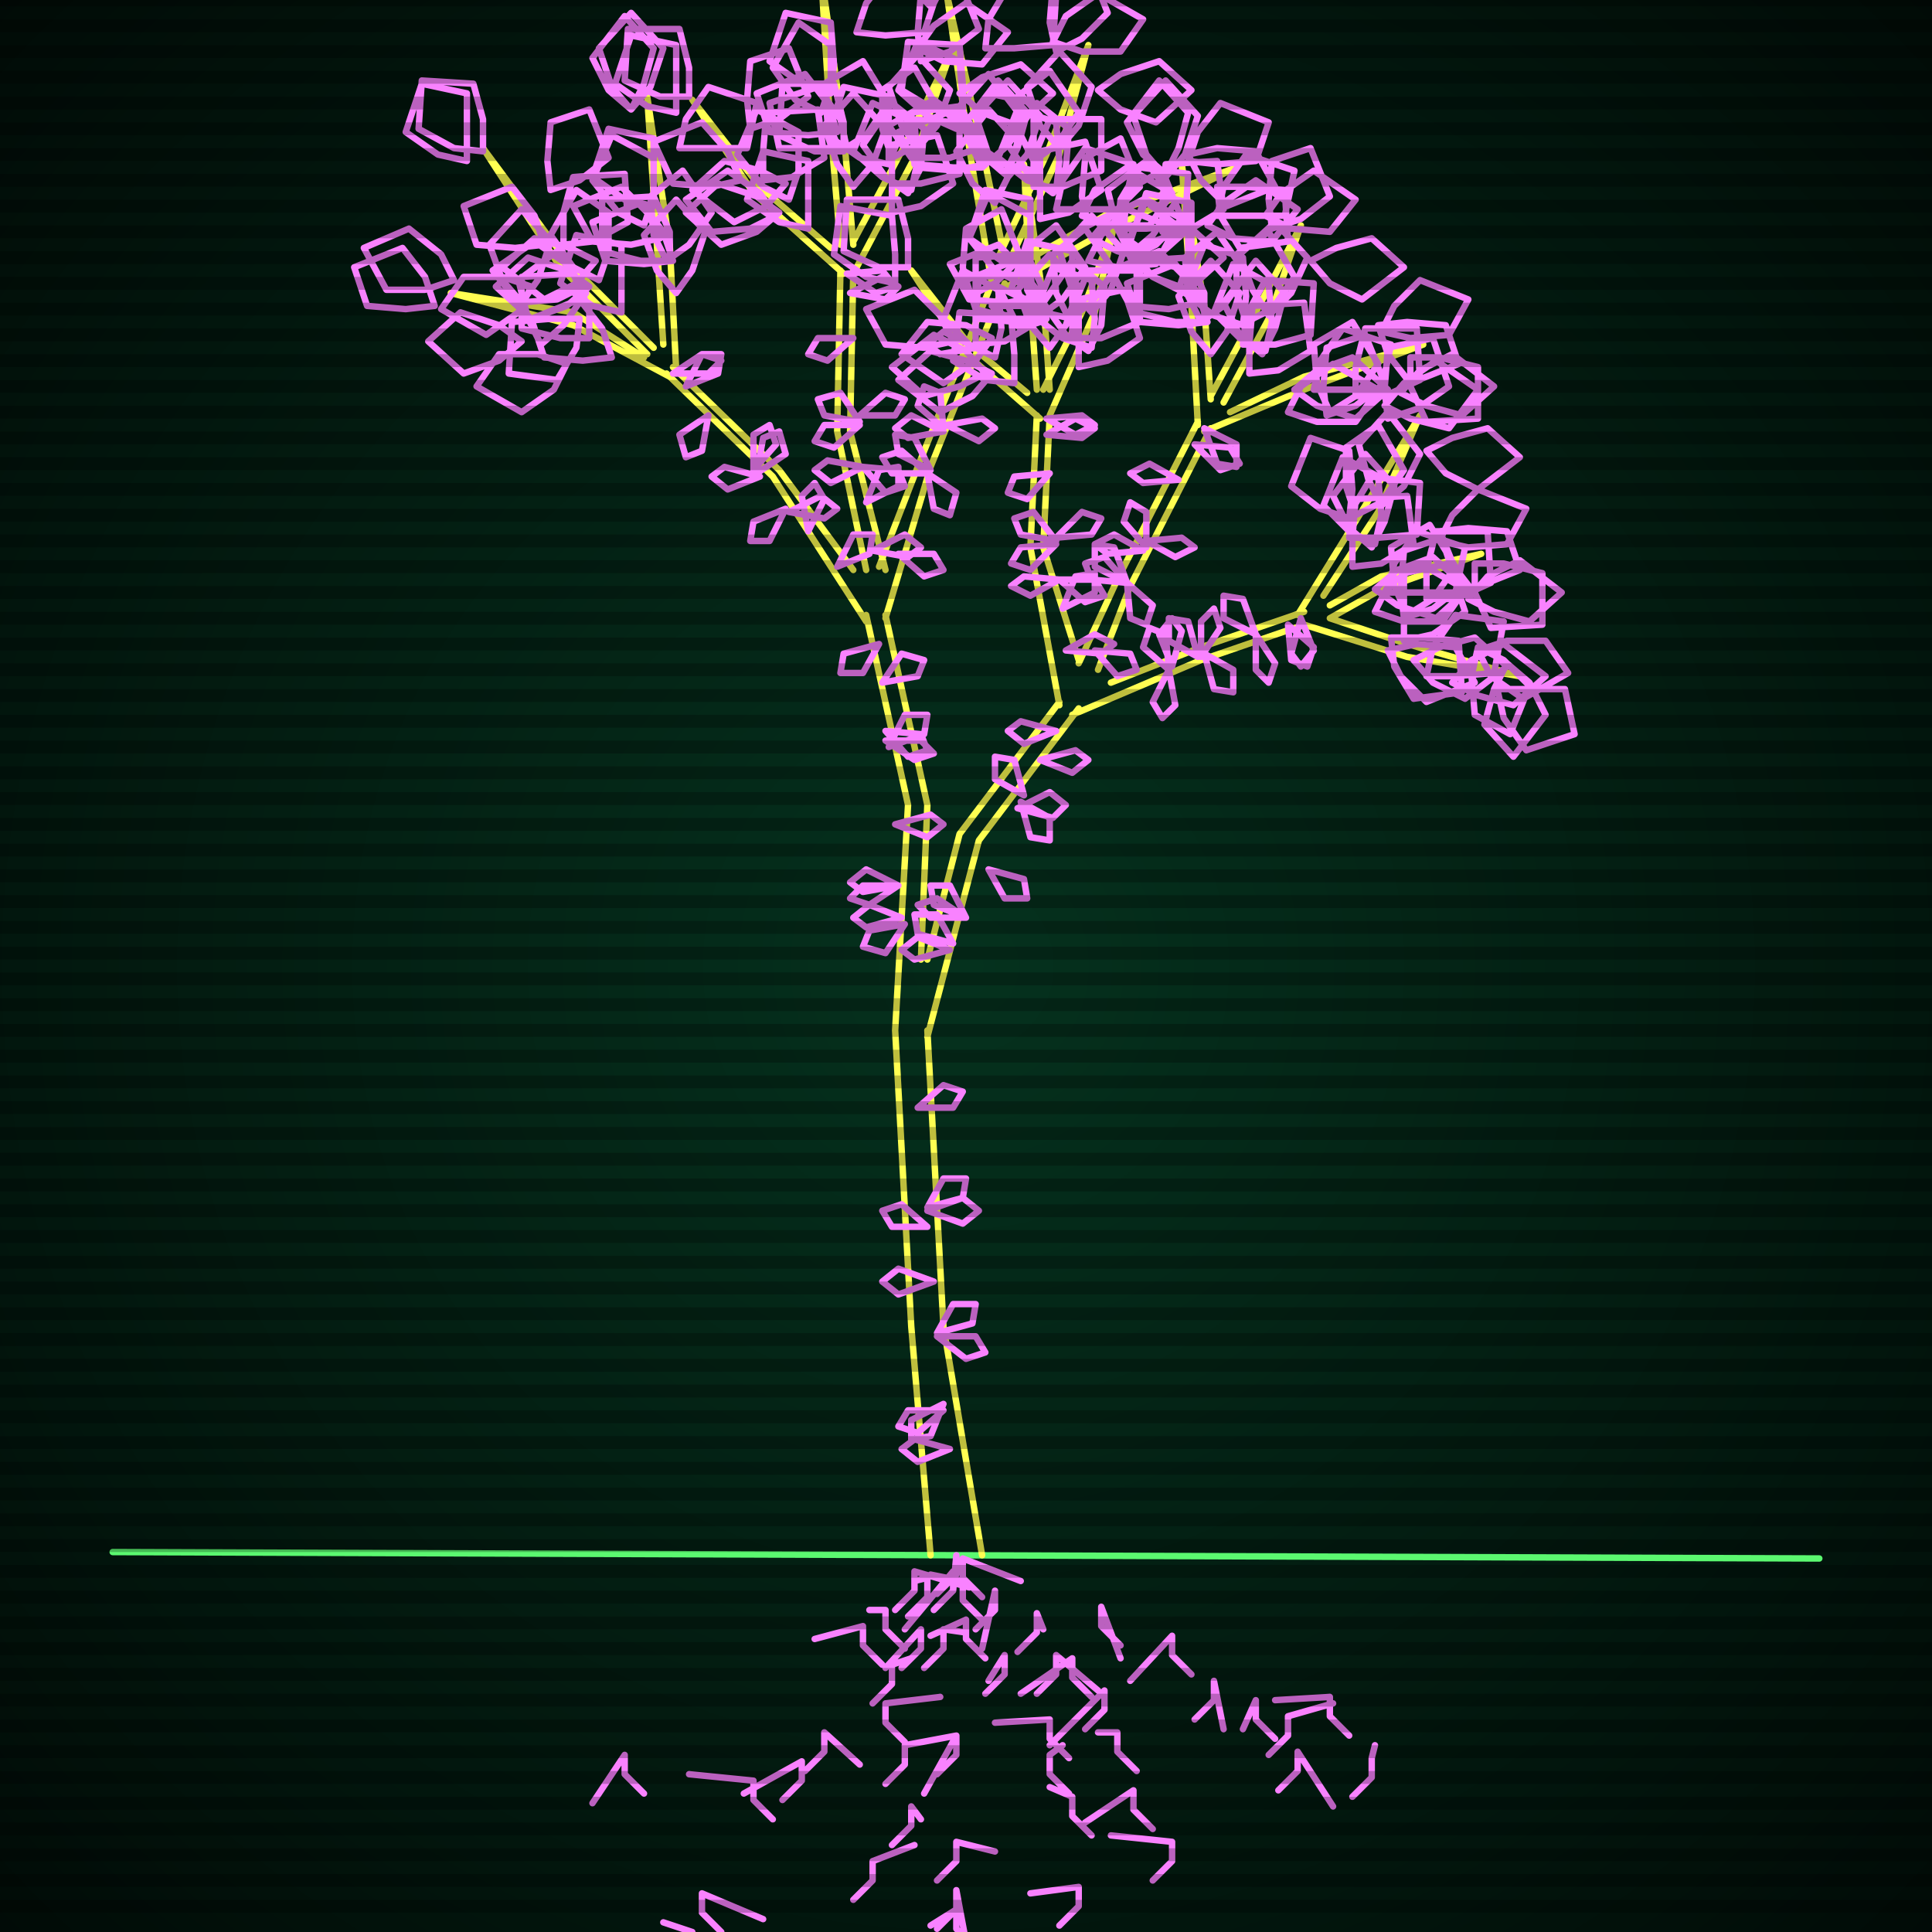
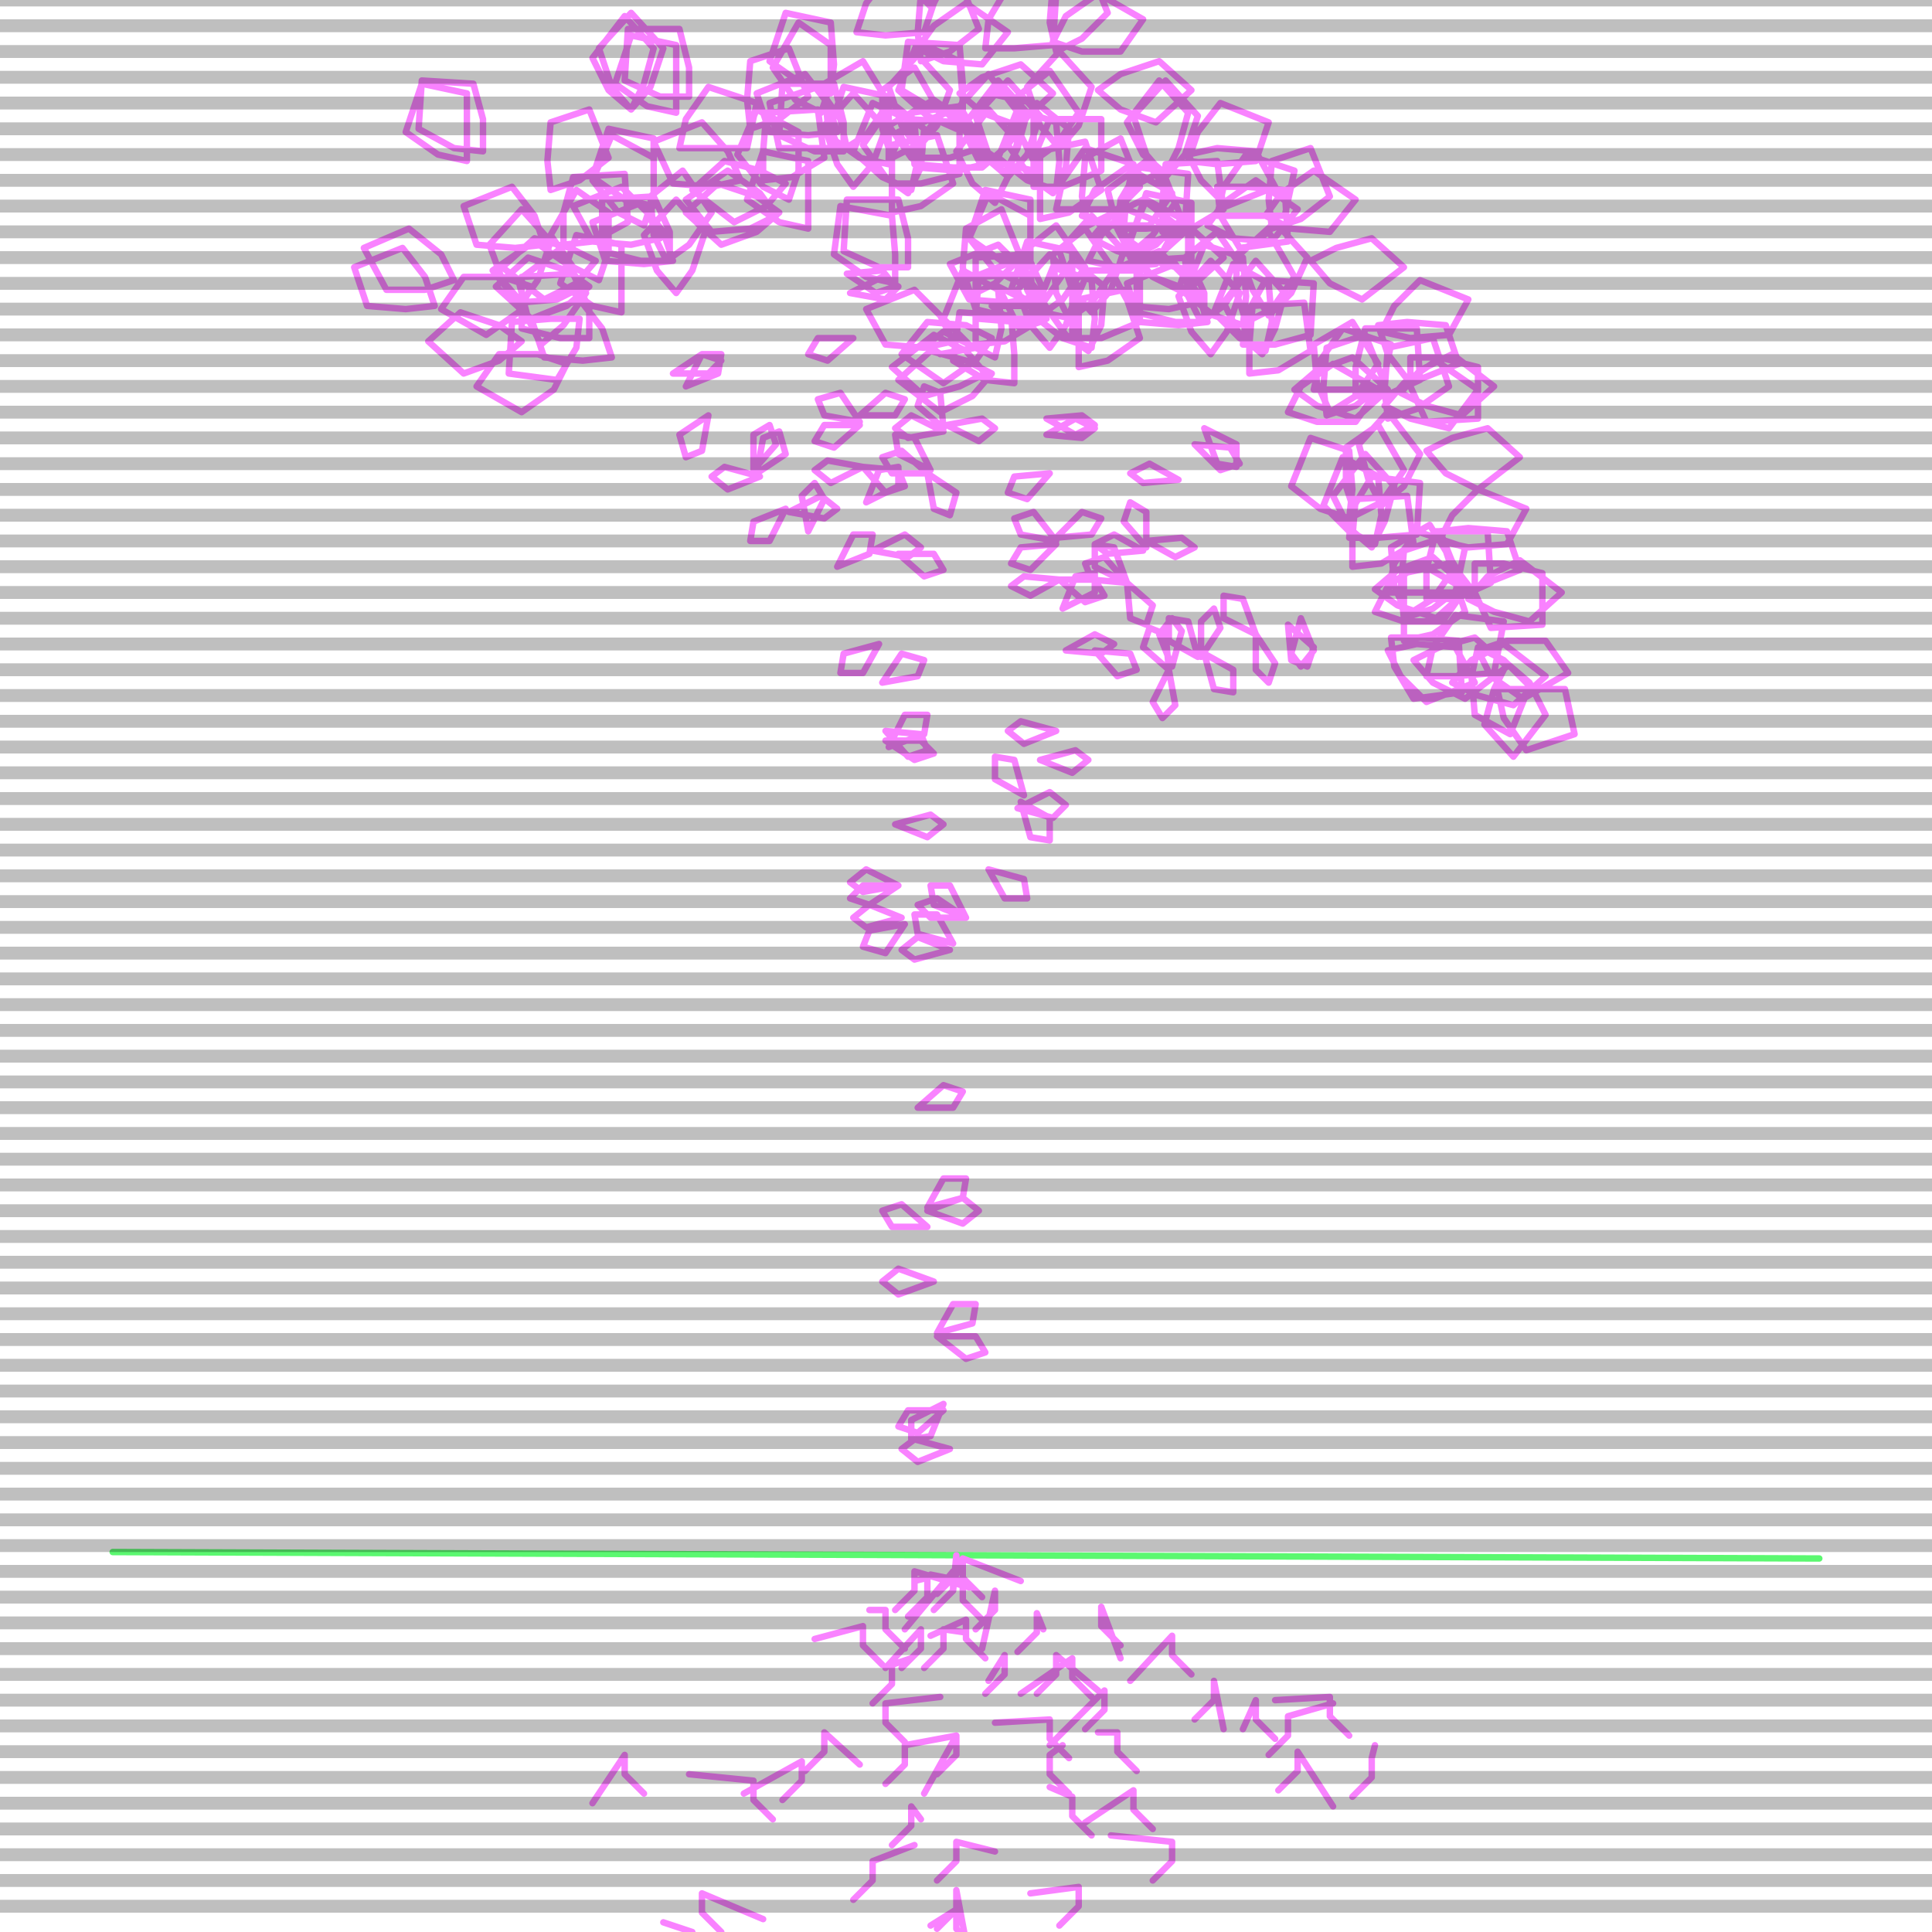
<svg xmlns="http://www.w3.org/2000/svg" width="600" height="600">
  <style>
                @keyframes glow {0 % {opacity: 0.6;}
                3% {opacity: 0.9;} 30% {opacity: 0.6} 70% {opacity: 0.9}}
    
                .flicker {
                animation: glow 3s linear infinite alternate;
                animation-duration: 1.3s;
                animation-delay: 2.3s;
            }
    
    
            </style>
  <defs>
    <radialGradient id="screenGradient" r="100%">
      <stop offset="0%" stop-color="#05321e" />
      <stop offset="90%" stop-color="black" />
    </radialGradient>
  </defs>
-   <rect fill="black" width="600" height="600" />
-   <rect className="flicker" fill="url(#screenGradient)" width="600" height="600" />
  <path id="ground-path" className="flicker" style="fill: none;stroke: #5bf870;stroke-width:2px;stroke-linecap:round;stroke-linejoin:round;stroke-miterlimit:4;stroke-dasharray:none" d="M 35 482 L 565 484 " />
-   <path id="branch-path" className="flicker" style="fill: none;stroke: #ffff52;stroke-width:2px;stroke-linecap:round;stroke-linejoin:round;stroke-miterlimit:4;stroke-dasharray:none" d="M 289 483 L 283 412 L 278 320 M 288 320 L 293 412 L 305 483 M 278 320 L 282 250 L 269 191 M 275 191 L 288 250 L 286 298 M 269 193 L 240 148 L 207 116 M 209 114 L 242 146 L 265 177 M 208 117 L 178 101 L 140 91 L 178 97 L 200 111 M 201 110 L 174 83 L 150 46 L 176 81 L 203 108 M 206 107 L 204 76 L 201 30 L 208 76 L 210 115 M 269 177 L 260 134 L 261 84 M 265 84 L 264 134 L 275 177 M 262 85 L 234 60 L 215 31 L 236 58 L 258 77 M 261 76 L 258 41 L 255 -8 L 262 41 L 265 76 M 265 75 L 280 47 L 295 17 L 284 49 L 265 85 M 273 176 L 285 145 L 308 88 M 312 88 L 289 145 L 275 192 M 308 88 L 301 46 L 294 -2 L 305 46 L 312 80 M 310 80 L 325 48 L 338 14 L 329 48 L 314 80 M 317 82 L 343 67 L 384 52 L 345 71 L 311 90 M 288 298 L 298 259 L 329 218 M 335 220 L 304 261 L 288 322 M 329 219 L 320 170 L 322 129 M 326 129 L 324 170 L 335 205 M 323 130 L 299 109 L 283 84 L 301 107 L 319 122 M 322 121 L 320 93 L 318 51 L 324 93 L 326 121 M 324 121 L 336 97 L 346 70 L 340 97 L 326 129 M 335 206 L 347 180 L 372 131 M 376 133 L 351 182 L 341 208 M 372 132 L 370 95 L 367 51 L 374 95 L 376 124 M 376 123 L 390 97 L 404 70 L 394 99 L 380 125 M 382 128 L 405 117 L 442 107 L 405 121 L 374 134 M 345 212 L 373 201 L 405 190 M 405 194 L 373 205 L 333 222 M 403 191 L 424 157 L 441 129 L 428 159 L 411 185 M 413 188 L 429 179 L 460 172 L 429 183 L 413 192 M 413 192 L 437 200 L 472 210 L 437 204 L 405 194 " />
  <path id="leaf-path" className="flicker" style="fill: none;stroke: #f982ff;stroke-width:2px;stroke-linecap:round;stroke-linejoin:round;stroke-miterlimit:4;stroke-dasharray:none" d="M 290 398 L 279 402 L 274 398 L 279 394 L 290 398 M 288 376 L 299 372 L 304 376 L 299 380 L 288 376 M 288 375 L 293 366 L 300 366 L 299 372 L 288 375 M 293 438 L 285 445 L 279 443 L 282 438 L 293 438 M 291 415 L 303 415 L 306 420 L 300 422 L 291 415 M 285 344 L 293 337 L 299 339 L 296 344 L 285 344 M 291 414 L 296 405 L 303 405 L 302 411 L 291 414 M 293 436 L 289 446 L 283 447 L 283 441 L 293 436 M 295 450 L 285 454 L 280 450 L 284 447 L 295 450 M 288 381 L 277 381 L 274 376 L 280 374 L 288 381 M 275 227 L 286 228 L 288 233 L 282 235 L 275 227 M 273 200 L 268 209 L 261 209 L 262 203 L 273 200 M 280 285 L 269 288 L 265 285 L 270 281 L 280 285 M 275 230 L 286 230 L 290 234 L 284 236 L 275 230 M 274 212 L 280 203 L 287 205 L 285 210 L 274 212 M 279 275 L 270 281 L 264 279 L 268 275 L 279 275 M 278 256 L 289 253 L 293 256 L 288 260 L 278 256 M 276 232 L 281 222 L 288 222 L 287 228 L 276 232 M 281 287 L 275 296 L 268 294 L 270 289 L 281 287 M 279 275 L 268 277 L 264 274 L 269 270 L 279 275 M 234 146 L 234 135 L 239 132 L 241 138 L 234 146 M 251 165 L 249 154 L 253 150 L 256 155 L 251 165 M 260 176 L 265 166 L 271 166 L 270 172 L 260 176 M 235 147 L 237 136 L 242 134 L 244 141 L 235 147 M 244 158 L 239 168 L 233 168 L 234 162 L 244 158 M 236 148 L 226 152 L 221 148 L 225 145 L 236 148 M 209 116 L 218 110 L 224 112 L 220 116 L 209 116 M 220 129 L 218 140 L 213 142 L 211 135 L 220 129 M 245 159 L 255 154 L 260 158 L 256 161 L 245 159 M 213 120 L 218 110 L 224 110 L 223 116 L 213 120 M 165 89 L 161 97 L 151 104 L 137 96 L 144 86 L 156 86 L 165 89 M 168 107 L 164 99 L 161 87 L 173 78 L 182 91 L 175 101 L 168 107 M 135 95 L 126 96 L 114 95 L 110 83 L 125 77 L 132 86 L 135 95 M 180 99 L 179 108 L 173 118 L 158 116 L 159 100 L 171 99 L 180 99 M 176 113 L 172 121 L 162 128 L 148 120 L 155 110 L 167 110 L 176 113 M 162 106 L 155 112 L 144 116 L 133 106 L 143 97 L 155 101 L 162 106 M 162 94 L 156 87 L 152 76 L 162 65 L 171 75 L 167 87 L 162 94 M 141 87 L 132 90 L 120 90 L 113 77 L 127 71 L 137 79 L 141 87 M 190 111 L 181 112 L 169 111 L 165 99 L 180 93 L 187 102 L 190 111 M 183 105 L 174 105 L 162 102 L 162 86 L 178 85 L 183 96 L 183 105 M 175 76 L 175 66 L 178 55 L 194 54 L 195 69 L 184 75 L 175 76 M 145 50 L 136 48 L 126 41 L 131 26 L 145 29 L 145 41 L 145 50 M 185 81 L 179 88 L 169 93 L 156 83 L 166 74 L 177 77 L 185 81 M 181 89 L 173 93 L 161 94 L 153 84 L 166 75 L 176 82 L 181 89 M 169 76 L 160 77 L 148 76 L 144 64 L 159 58 L 166 67 L 169 76 M 171 59 L 170 50 L 171 38 L 183 34 L 189 49 L 180 56 L 171 59 M 150 47 L 141 46 L 130 40 L 131 25 L 147 26 L 150 37 L 150 47 M 193 97 L 184 95 L 174 88 L 179 73 L 193 76 L 193 88 L 193 97 M 186 87 L 178 83 L 171 73 L 179 59 L 189 66 L 189 78 L 186 87 M 183 89 L 176 95 L 165 99 L 154 89 L 164 80 L 176 84 L 183 89 M 196 34 L 190 27 L 186 15 L 196 4 L 206 15 L 202 27 L 196 34 M 205 74 L 196 76 L 184 75 L 178 64 L 193 58 L 201 66 L 205 74 M 208 81 L 199 81 L 187 78 L 187 62 L 203 61 L 208 72 L 208 81 M 203 64 L 194 62 L 184 55 L 189 40 L 203 43 L 203 55 L 203 64 M 211 46 L 213 37 L 220 27 L 235 32 L 232 46 L 220 46 L 211 46 M 196 34 L 189 28 L 184 18 L 194 5 L 203 15 L 200 26 L 196 34 M 210 91 L 204 84 L 200 73 L 210 62 L 219 72 L 215 84 L 210 91 M 207 81 L 203 73 L 202 61 L 212 53 L 221 66 L 214 76 L 207 81 M 209 81 L 200 82 L 188 81 L 184 69 L 199 63 L 206 72 L 209 81 M 200 70 L 192 66 L 184 56 L 190 42 L 203 49 L 203 61 L 200 70 M 269 156 L 273 146 L 279 145 L 279 151 L 269 156 M 271 171 L 281 166 L 286 170 L 282 173 L 271 171 M 267 129 L 275 122 L 281 124 L 278 129 L 267 129 M 268 145 L 258 150 L 253 146 L 257 143 L 268 145 M 267 131 L 256 129 L 254 124 L 261 122 L 267 131 M 263 85 L 274 84 L 278 89 L 272 91 L 263 85 M 265 105 L 257 112 L 251 110 L 254 105 L 265 105 M 268 145 L 279 146 L 281 151 L 275 153 L 268 145 M 264 91 L 274 86 L 279 89 L 275 93 L 264 91 M 267 132 L 259 139 L 253 137 L 256 132 L 267 132 M 237 56 L 237 47 L 238 35 L 254 34 L 256 49 L 246 55 L 237 56 M 210 35 L 201 33 L 191 26 L 196 11 L 210 14 L 210 26 L 210 35 M 244 57 L 238 64 L 228 69 L 215 59 L 225 50 L 236 53 L 244 57 M 241 67 L 233 71 L 221 72 L 213 62 L 226 53 L 236 60 L 241 67 M 230 56 L 221 58 L 209 57 L 203 44 L 218 38 L 226 47 L 230 56 M 233 40 L 232 31 L 233 19 L 245 15 L 251 30 L 242 37 L 233 40 M 214 30 L 205 30 L 194 25 L 195 9 L 211 9 L 214 21 L 214 30 M 251 71 L 242 69 L 232 62 L 237 47 L 251 50 L 251 62 L 251 71 M 245 62 L 237 58 L 229 48 L 235 34 L 248 41 L 248 53 L 245 62 M 242 66 L 235 72 L 224 76 L 213 66 L 223 57 L 235 61 L 242 66 M 250 -4 L 245 -11 L 241 -23 L 250 -33 L 260 -22 L 256 -11 L 250 -4 M 260 41 L 251 42 L 239 41 L 235 29 L 250 23 L 257 32 L 260 41 M 262 47 L 253 47 L 242 42 L 243 26 L 259 26 L 262 38 L 262 47 M 258 29 L 249 26 L 239 19 L 244 4 L 258 7 L 259 20 L 258 29 M 266 10 L 269 1 L 276 -8 L 291 -2 L 287 10 L 275 11 L 266 10 M 250 -4 L 243 -10 L 238 -20 L 248 -33 L 257 -23 L 254 -12 L 250 -4 M 265 58 L 260 51 L 256 39 L 265 29 L 275 40 L 271 51 L 265 58 M 261 47 L 257 38 L 256 26 L 268 19 L 276 32 L 269 42 L 261 47 M 263 46 L 254 46 L 242 46 L 239 32 L 254 27 L 261 37 L 263 46 M 255 35 L 247 31 L 240 21 L 248 7 L 258 14 L 258 26 L 255 35 M 276 51 L 267 49 L 257 42 L 262 27 L 276 30 L 276 42 L 276 51 M 282 60 L 275 55 L 268 45 L 277 32 L 287 40 L 286 52 L 282 60 M 285 46 L 280 39 L 276 27 L 285 17 L 295 28 L 291 39 L 285 46 M 298 29 L 305 24 L 317 20 L 327 29 L 316 39 L 305 35 L 298 29 M 286 19 L 285 10 L 286 -2 L 298 -6 L 304 9 L 295 16 L 286 19 M 277 66 L 277 57 L 277 45 L 291 42 L 296 57 L 286 64 L 277 66 M 277 57 L 277 48 L 282 37 L 298 38 L 298 54 L 286 57 L 277 57 M 283 59 L 274 55 L 265 47 L 271 32 L 284 38 L 285 50 L 283 59 M 277 49 L 274 40 L 274 28 L 284 21 L 292 35 L 285 45 L 277 49 M 285 15 L 290 8 L 300 1 L 313 10 L 305 20 L 293 19 L 285 15 M 279 172 L 290 172 L 293 177 L 287 179 L 279 172 M 294 132 L 305 130 L 309 133 L 304 137 L 294 132 M 288 147 L 277 147 L 274 142 L 280 140 L 288 147 M 293 133 L 285 126 L 287 120 L 292 122 L 293 133 M 310 89 L 320 94 L 321 100 L 315 99 L 310 89 M 303 108 L 292 110 L 288 107 L 293 103 L 303 108 M 288 147 L 297 153 L 295 160 L 290 158 L 288 147 M 308 95 L 320 95 L 323 100 L 317 102 L 308 95 M 293 134 L 282 136 L 278 133 L 283 129 L 293 134 M 289 146 L 279 141 L 278 135 L 284 136 L 289 146 M 289 2 L 282 -5 L 277 -16 L 287 -27 L 298 -17 L 294 -6 L 289 2 M 304 46 L 295 49 L 283 49 L 276 39 L 290 31 L 300 38 L 304 46 M 305 52 L 296 52 L 284 51 L 283 35 L 298 33 L 304 43 L 305 52 M 299 35 L 290 34 L 280 28 L 282 13 L 298 14 L 299 26 L 299 35 M 306 15 L 307 6 L 313 -4 L 328 -2 L 327 14 L 315 15 L 306 15 M 290 1 L 283 -4 L 276 -14 L 285 -27 L 295 -19 L 294 -7 L 290 1 M 309 63 L 302 57 L 297 47 L 307 34 L 316 44 L 313 55 L 309 63 M 305 52 L 301 44 L 298 33 L 307 23 L 317 36 L 312 46 L 305 52 M 306 51 L 297 53 L 285 52 L 279 41 L 294 35 L 302 43 L 306 51 M 297 40 L 288 36 L 279 28 L 285 13 L 298 19 L 299 31 L 297 40 M 321 53 L 312 51 L 302 44 L 307 29 L 321 32 L 321 44 L 321 53 M 327 60 L 320 55 L 313 45 L 322 32 L 332 40 L 331 52 L 327 60 M 329 46 L 323 39 L 319 27 L 329 16 L 339 27 L 335 39 L 329 46 M 341 28 L 348 23 L 360 19 L 370 28 L 359 38 L 348 34 L 341 28 M 328 16 L 326 7 L 327 -5 L 338 -11 L 344 4 L 336 12 L 328 16 M 323 68 L 323 59 L 323 47 L 337 44 L 342 59 L 332 66 L 323 68 M 321 58 L 321 49 L 326 37 L 342 37 L 342 53 L 330 58 L 321 58 M 328 59 L 319 56 L 310 49 L 316 34 L 328 38 L 329 50 L 328 59 M 321 50 L 317 42 L 316 30 L 326 22 L 335 35 L 328 45 L 321 50 M 327 13 L 331 5 L 341 -2 L 355 6 L 348 16 L 336 16 L 327 13 M 351 80 L 349 71 L 350 59 L 361 53 L 367 68 L 359 76 L 351 80 M 361 72 L 361 63 L 362 51 L 378 50 L 380 65 L 370 71 L 361 72 M 378 58 L 387 58 L 399 59 L 400 75 L 385 77 L 379 67 L 378 58 M 369 50 L 372 41 L 379 32 L 394 38 L 390 50 L 378 51 L 369 50 M 338 81 L 342 73 L 350 65 L 365 71 L 359 82 L 347 83 L 338 81 M 339 74 L 345 67 L 355 62 L 368 72 L 358 81 L 347 78 L 339 74 M 351 79 L 347 71 L 344 59 L 356 50 L 365 63 L 358 73 L 351 79 M 347 71 L 348 62 L 354 52 L 369 54 L 368 70 L 356 71 L 347 71 M 369 48 L 378 46 L 390 47 L 396 58 L 381 64 L 373 56 L 369 48 M 375 70 L 380 63 L 390 56 L 403 65 L 395 75 L 383 74 L 375 70 M 328 227 L 318 231 L 313 227 L 317 224 L 328 227 M 296 293 L 285 290 L 284 284 L 291 284 L 296 293 M 317 249 L 326 254 L 326 261 L 320 260 L 317 249 M 323 236 L 334 233 L 338 236 L 333 240 L 323 236 M 300 285 L 289 285 L 285 281 L 291 279 L 300 285 M 307 270 L 318 273 L 319 279 L 312 279 L 307 270 M 316 251 L 326 246 L 331 250 L 327 254 L 316 251 M 295 295 L 284 298 L 280 295 L 285 291 L 295 295 M 300 285 L 290 281 L 289 275 L 295 275 L 300 285 M 318 247 L 309 242 L 309 235 L 315 236 L 318 247 M 330 189 L 334 179 L 340 178 L 340 184 L 330 189 M 331 202 L 340 197 L 346 200 L 342 203 L 331 202 M 328 167 L 336 159 L 342 161 L 339 166 L 328 167 M 329 180 L 320 185 L 314 182 L 318 179 L 329 180 M 328 168 L 317 166 L 315 161 L 321 159 L 328 168 M 325 130 L 336 129 L 340 132 L 334 135 L 325 130 M 326 147 L 319 155 L 313 153 L 315 148 L 326 147 M 329 180 L 340 180 L 343 185 L 337 187 L 329 180 M 325 135 L 334 130 L 340 133 L 336 136 L 325 135 M 328 169 L 320 177 L 314 175 L 317 170 L 328 169 M 303 107 L 303 98 L 304 86 L 320 85 L 322 100 L 312 106 L 303 107 M 278 88 L 269 86 L 259 79 L 261 64 L 277 67 L 278 79 L 278 88 M 308 105 L 303 112 L 293 119 L 280 110 L 288 100 L 300 101 L 308 105 M 306 116 L 298 120 L 287 123 L 277 114 L 290 104 L 300 109 L 306 116 M 296 106 L 287 108 L 275 107 L 269 96 L 284 90 L 292 98 L 296 106 M 301 92 L 299 83 L 300 71 L 311 65 L 317 80 L 309 88 L 301 92 M 282 83 L 273 83 L 262 78 L 263 62 L 279 62 L 282 74 L 282 83 M 315 119 L 306 118 L 296 112 L 298 97 L 314 98 L 315 110 L 315 119 M 309 111 L 301 107 L 293 99 L 299 84 L 310 90 L 311 102 L 309 111 M 308 116 L 302 123 L 292 128 L 279 118 L 289 109 L 300 112 L 308 116 M 313 55 L 307 48 L 303 36 L 313 25 L 323 36 L 319 48 L 313 55 M 322 92 L 313 94 L 301 93 L 295 82 L 310 76 L 318 84 L 322 92 M 324 99 L 315 99 L 303 96 L 303 80 L 319 79 L 324 90 L 324 99 M 320 83 L 311 81 L 301 74 L 306 59 L 320 62 L 320 74 L 320 83 M 328 65 L 330 56 L 337 46 L 352 51 L 349 65 L 337 65 L 328 65 M 312 54 L 305 48 L 300 38 L 310 25 L 319 35 L 316 46 L 312 54 M 326 108 L 320 101 L 316 90 L 326 79 L 335 89 L 331 101 L 326 108 M 323 98 L 319 90 L 318 78 L 328 70 L 337 83 L 330 93 L 323 98 M 325 99 L 316 100 L 304 99 L 300 87 L 315 81 L 322 90 L 325 99 M 317 88 L 309 84 L 301 74 L 307 60 L 320 67 L 320 79 L 317 88 M 333 99 L 324 97 L 314 90 L 319 75 L 333 78 L 333 90 L 333 99 M 338 109 L 331 104 L 324 94 L 333 81 L 343 89 L 342 101 L 338 109 M 339 97 L 333 90 L 329 78 L 339 67 L 349 78 L 345 90 L 339 97 M 351 80 L 358 75 L 370 71 L 380 80 L 369 90 L 358 86 L 351 80 M 338 70 L 336 61 L 337 49 L 348 43 L 354 58 L 346 66 L 338 70 M 335 114 L 335 105 L 335 93 L 349 90 L 354 105 L 344 112 L 335 114 M 333 105 L 333 96 L 338 84 L 354 84 L 354 100 L 342 105 L 333 105 M 339 108 L 330 105 L 321 98 L 327 83 L 339 87 L 340 99 L 339 108 M 332 99 L 328 91 L 327 79 L 337 71 L 346 84 L 339 94 L 332 99 M 336 67 L 340 59 L 350 52 L 364 60 L 357 70 L 345 70 L 336 67 M 340 202 L 351 203 L 353 208 L 347 210 L 340 202 M 356 168 L 367 167 L 371 170 L 365 173 L 356 168 M 350 181 L 339 180 L 337 175 L 343 173 L 350 181 M 356 170 L 349 162 L 351 156 L 356 159 L 356 170 M 374 133 L 384 138 L 384 145 L 378 144 L 374 133 M 366 149 L 355 150 L 351 147 L 357 144 L 366 149 M 350 181 L 358 188 L 356 194 L 351 192 L 350 181 M 371 138 L 382 139 L 385 144 L 379 146 L 371 138 M 355 171 L 344 172 L 340 169 L 346 166 L 355 171 M 350 181 L 340 176 L 340 169 L 346 170 L 350 181 M 362 55 L 356 48 L 352 36 L 362 25 L 372 36 L 368 48 L 362 55 M 372 94 L 363 96 L 351 95 L 345 84 L 360 78 L 368 86 L 372 94 M 374 100 L 365 100 L 353 97 L 353 81 L 369 80 L 374 91 L 374 100 M 370 84 L 361 82 L 351 75 L 356 60 L 370 63 L 370 75 L 370 84 M 378 67 L 380 58 L 387 48 L 402 53 L 399 67 L 387 67 L 378 67 M 362 54 L 355 48 L 350 38 L 360 25 L 369 35 L 366 46 L 362 54 M 376 110 L 370 103 L 366 92 L 376 81 L 385 91 L 381 103 L 376 110 M 373 100 L 369 92 L 368 80 L 378 72 L 387 85 L 380 95 L 373 100 M 375 100 L 366 101 L 354 100 L 350 88 L 365 82 L 372 91 L 375 100 M 366 90 L 358 86 L 350 76 L 356 62 L 369 69 L 369 81 L 366 90 M 386 101 L 377 98 L 368 91 L 374 76 L 386 80 L 387 92 L 386 101 M 392 110 L 385 104 L 380 94 L 390 81 L 399 91 L 396 102 L 392 110 M 394 98 L 389 90 L 385 79 L 396 69 L 406 80 L 401 91 L 394 98 M 407 81 L 415 77 L 426 74 L 436 83 L 423 93 L 413 88 L 407 81 M 395 71 L 394 62 L 395 50 L 407 46 L 413 61 L 404 68 L 395 71 M 388 116 L 388 107 L 389 95 L 405 94 L 407 109 L 397 115 L 388 116 M 386 107 L 387 98 L 393 87 L 408 88 L 407 104 L 396 107 L 386 107 M 393 109 L 385 105 L 377 97 L 383 82 L 394 88 L 395 100 L 393 109 M 387 100 L 384 91 L 384 79 L 394 72 L 402 86 L 395 96 L 387 100 M 393 67 L 398 60 L 408 53 L 421 62 L 413 72 L 401 71 L 393 67 M 412 129 L 411 120 L 412 108 L 424 104 L 430 119 L 421 126 L 412 129 M 421 123 L 421 114 L 424 102 L 440 102 L 441 118 L 430 123 L 421 123 M 438 111 L 447 111 L 459 114 L 459 130 L 443 131 L 438 120 L 438 111 M 429 103 L 433 95 L 441 87 L 456 93 L 450 104 L 438 105 L 429 103 M 400 128 L 404 120 L 414 113 L 428 121 L 421 131 L 409 131 L 400 128 M 402 121 L 409 115 L 420 111 L 431 121 L 421 130 L 409 126 L 402 121 M 413 128 L 409 119 L 408 107 L 420 100 L 428 113 L 421 123 L 413 128 M 408 121 L 410 112 L 417 102 L 432 107 L 429 121 L 417 121 L 408 121 M 428 101 L 437 100 L 449 101 L 453 113 L 438 119 L 431 110 L 428 101 M 435 122 L 441 115 L 451 110 L 464 120 L 454 129 L 443 126 L 435 122 M 374 203 L 383 208 L 383 215 L 377 214 L 374 203 M 363 208 L 355 201 L 357 195 L 362 197 L 363 208 M 373 204 L 373 193 L 377 189 L 379 195 L 373 204 M 404 192 L 408 202 L 404 207 L 401 203 L 404 192 M 390 197 L 380 192 L 380 185 L 386 186 L 390 197 M 363 208 L 365 219 L 361 223 L 358 218 L 363 208 M 400 194 L 408 201 L 406 207 L 401 205 L 400 194 M 372 204 L 363 199 L 363 192 L 369 193 L 372 204 M 364 207 L 360 197 L 364 192 L 367 196 L 364 207 M 390 197 L 396 206 L 394 212 L 390 208 L 390 197 M 419 161 L 410 158 L 401 151 L 407 136 L 419 140 L 420 152 L 419 161 M 426 170 L 419 164 L 414 154 L 424 141 L 433 151 L 430 162 L 426 170 M 429 157 L 425 149 L 422 138 L 431 128 L 441 141 L 436 151 L 429 157 M 443 140 L 451 136 L 462 133 L 472 142 L 459 152 L 449 147 L 443 140 M 431 130 L 430 121 L 431 108 L 445 105 L 450 120 L 440 127 L 431 130 M 420 176 L 420 167 L 421 155 L 437 154 L 439 169 L 429 175 L 420 176 M 419 167 L 420 158 L 426 148 L 441 150 L 440 166 L 428 167 L 419 167 M 427 169 L 419 165 L 411 157 L 417 142 L 428 148 L 429 160 L 427 169 M 421 160 L 418 151 L 418 139 L 428 132 L 436 146 L 429 156 L 421 160 M 430 126 L 436 119 L 446 112 L 459 121 L 450 133 L 438 130 L 430 126 M 436 192 L 435 183 L 436 171 L 448 167 L 454 182 L 445 189 L 436 192 M 443 186 L 443 177 L 446 165 L 462 165 L 463 181 L 452 186 L 443 186 M 458 175 L 467 175 L 479 178 L 479 194 L 463 195 L 458 184 L 458 175 M 447 168 L 451 160 L 459 152 L 474 158 L 468 169 L 456 170 L 447 168 M 427 190 L 431 182 L 441 175 L 455 183 L 448 193 L 436 193 L 427 190 M 427 183 L 434 177 L 445 173 L 456 183 L 446 192 L 434 188 L 427 183 M 437 191 L 433 182 L 432 170 L 444 163 L 452 176 L 445 186 L 437 191 M 431 184 L 433 175 L 440 165 L 455 170 L 452 184 L 440 184 L 431 184 M 447 165 L 456 164 L 468 165 L 472 177 L 457 183 L 450 174 L 447 165 M 456 186 L 462 179 L 472 174 L 485 184 L 475 193 L 464 190 L 456 186 M 451 212 L 457 205 L 467 200 L 480 210 L 470 219 L 459 216 L 451 212 M 468 206 L 475 212 L 480 222 L 470 235 L 461 225 L 464 214 L 468 206 M 459 202 L 468 199 L 480 199 L 487 209 L 473 217 L 463 210 L 459 202 M 431 202 L 440 200 L 452 201 L 458 212 L 443 218 L 435 210 L 431 202 M 432 198 L 441 198 L 453 199 L 454 215 L 439 217 L 433 207 L 432 198 M 443 210 L 445 201 L 452 191 L 467 193 L 464 209 L 452 210 L 443 210 M 439 205 L 447 201 L 458 198 L 468 207 L 455 217 L 445 212 L 439 205 M 459 201 L 467 205 L 475 213 L 469 228 L 458 222 L 457 210 L 459 201 M 465 214 L 474 214 L 486 214 L 489 228 L 474 233 L 467 223 L 465 214 M 436 199 L 436 190 L 436 178 L 450 175 L 455 190 L 445 197 L 436 199 " />
  <path id="root-path" className="flicker" style="fill: none;stroke: #f982ff;stroke-width:2px;stroke-linecap:round;stroke-linejoin:round;stroke-miterlimit:4;stroke-dasharray:none" d="M 296 494 L 297 483 L 297 489 L 291 495 M 317 491 L 299 484 L 299 490 L 305 496 M 281 506 L 296 488 L 296 494 L 290 500 M 289 489 L 299 491 L 299 497 L 305 503 M 284 491 L 288 490 L 288 496 L 282 502 M 301 493 L 284 488 L 284 494 L 278 500 M 305 512 L 309 494 L 309 500 L 303 506 M 289 508 L 300 503 L 300 509 L 306 515 M 300 507 L 293 506 L 293 512 L 287 518 M 275 518 L 286 506 L 286 512 L 280 518 M 270 500 L 275 500 L 275 506 L 281 512 M 324 506 L 322 501 L 322 507 L 316 513 M 307 522 L 312 514 L 312 520 L 306 526 M 253 509 L 268 505 L 268 511 L 274 517 M 283 515 L 277 517 L 277 523 L 271 529 M 341 525 L 328 514 L 328 520 L 322 526 M 348 515 L 342 499 L 342 505 L 348 511 M 317 526 L 333 515 L 333 521 L 339 527 M 292 527 L 275 529 L 275 535 L 281 541 M 287 557 L 297 539 L 297 545 L 291 551 M 309 535 L 326 534 L 326 540 L 332 546 M 297 539 L 281 542 L 281 548 L 275 554 M 326 542 L 343 525 L 343 531 L 337 537 M 330 542 L 326 545 L 326 551 L 332 557 M 267 548 L 256 538 L 256 544 L 250 550 M 351 522 L 364 508 L 364 514 L 370 520 M 341 538 L 347 538 L 347 544 L 353 550 M 286 565 L 283 561 L 283 567 L 277 573 M 231 557 L 249 547 L 249 553 L 243 559 M 326 555 L 333 558 L 333 564 L 339 570 M 309 575 L 297 572 L 297 578 L 291 584 M 380 537 L 377 522 L 377 528 L 371 534 M 337 566 L 352 556 L 352 562 L 358 568 M 214 551 L 234 553 L 234 559 L 240 565 M 284 573 L 271 578 L 271 584 L 265 590 M 300 603 L 297 587 L 297 593 L 291 599 M 386 537 L 390 528 L 390 534 L 396 540 M 289 598 L 297 593 L 297 599 L 303 605 M 320 588 L 335 586 L 335 592 L 329 598 M 345 570 L 364 572 L 364 578 L 358 584 M 414 529 L 400 533 L 400 539 L 394 545 M 414 561 L 403 544 L 403 550 L 397 556 M 184 560 L 194 545 L 194 551 L 200 557 M 396 528 L 413 527 L 413 533 L 419 539 M 299 611 L 297 614 L 297 620 L 291 626 M 275 622 L 274 613 L 274 619 L 268 625 M 237 596 L 218 588 L 218 594 L 224 600 M 340 624 L 356 605 L 356 611 L 362 617 M 206 597 L 215 600 L 215 606 L 221 612 M 254 629 L 272 627 L 272 633 L 266 639 M 427 542 L 426 546 L 426 552 L 420 558 " />
  <g id="stripes">
    <path id="stripe-path" style="stroke: rgba(0, 0, 0, 0.25);stroke-width:4px;" d="M 0,0 L 600,0 M 0,8 L 600,8 M 0,16 L 600,16 M 0,24 L 600,24 M 0,32 L 600,32 M 0,40 L 600,40 M 0,48 L 600,48 M 0,56 L 600,56 M 0,64 L 600,64 M 0,72 L 600,72 M 0,80 L 600,80 M 0,88 L 600,88 M 0,96 L 600,96 M 0,104 L 600,104 M 0,112 L 600,112 M 0,120 L 600,120 M 0,128 L 600,128 M 0,136 L 600,136 M 0,144 L 600,144 M 0,152 L 600,152 M 0,160 L 600,160 M 0,168 L 600,168 M 0,176 L 600,176 M 0,184 L 600,184 M 0,192 L 600,192 M 0,200 L 600,200 M 0,208 L 600,208 M 0,216 L 600,216 M 0,224 L 600,224 M 0,232 L 600,232 M 0,240 L 600,240 M 0,248 L 600,248 M 0,256 L 600,256 M 0,264 L 600,264 M 0,272 L 600,272 M 0,280 L 600,280 M 0,288 L 600,288 M 0,296 L 600,296 M 0,304 L 600,304 M 0,312 L 600,312 M 0,320 L 600,320 M 0,328 L 600,328 M 0,336 L 600,336 M 0,344 L 600,344 M 0,352 L 600,352 M 0,360 L 600,360 M 0,368 L 600,368 M 0,376 L 600,376 M 0,384 L 600,384 M 0,392 L 600,392 M 0,400 L 600,400 M 0,408 L 600,408 M 0,416 L 600,416 M 0,424 L 600,424 M 0,432 L 600,432 M 0,440 L 600,440 M 0,448 L 600,448 M 0,456 L 600,456 M 0,464 L 600,464 M 0,472 L 600,472 M 0,480 L 600,480 M 0,488 L 600,488 M 0,496 L 600,496 M 0,504 L 600,504 M 0,512 L 600,512 M 0,520 L 600,520 M 0,528 L 600,528 M 0,536 L 600,536 M 0,544 L 600,544 M 0,552 L 600,552 M 0,560 L 600,560 M 0,568 L 600,568 M 0,576 L 600,576 M 0,584 L 600,584 M 0,592 L 600,592 z" />
  </g>
</svg>